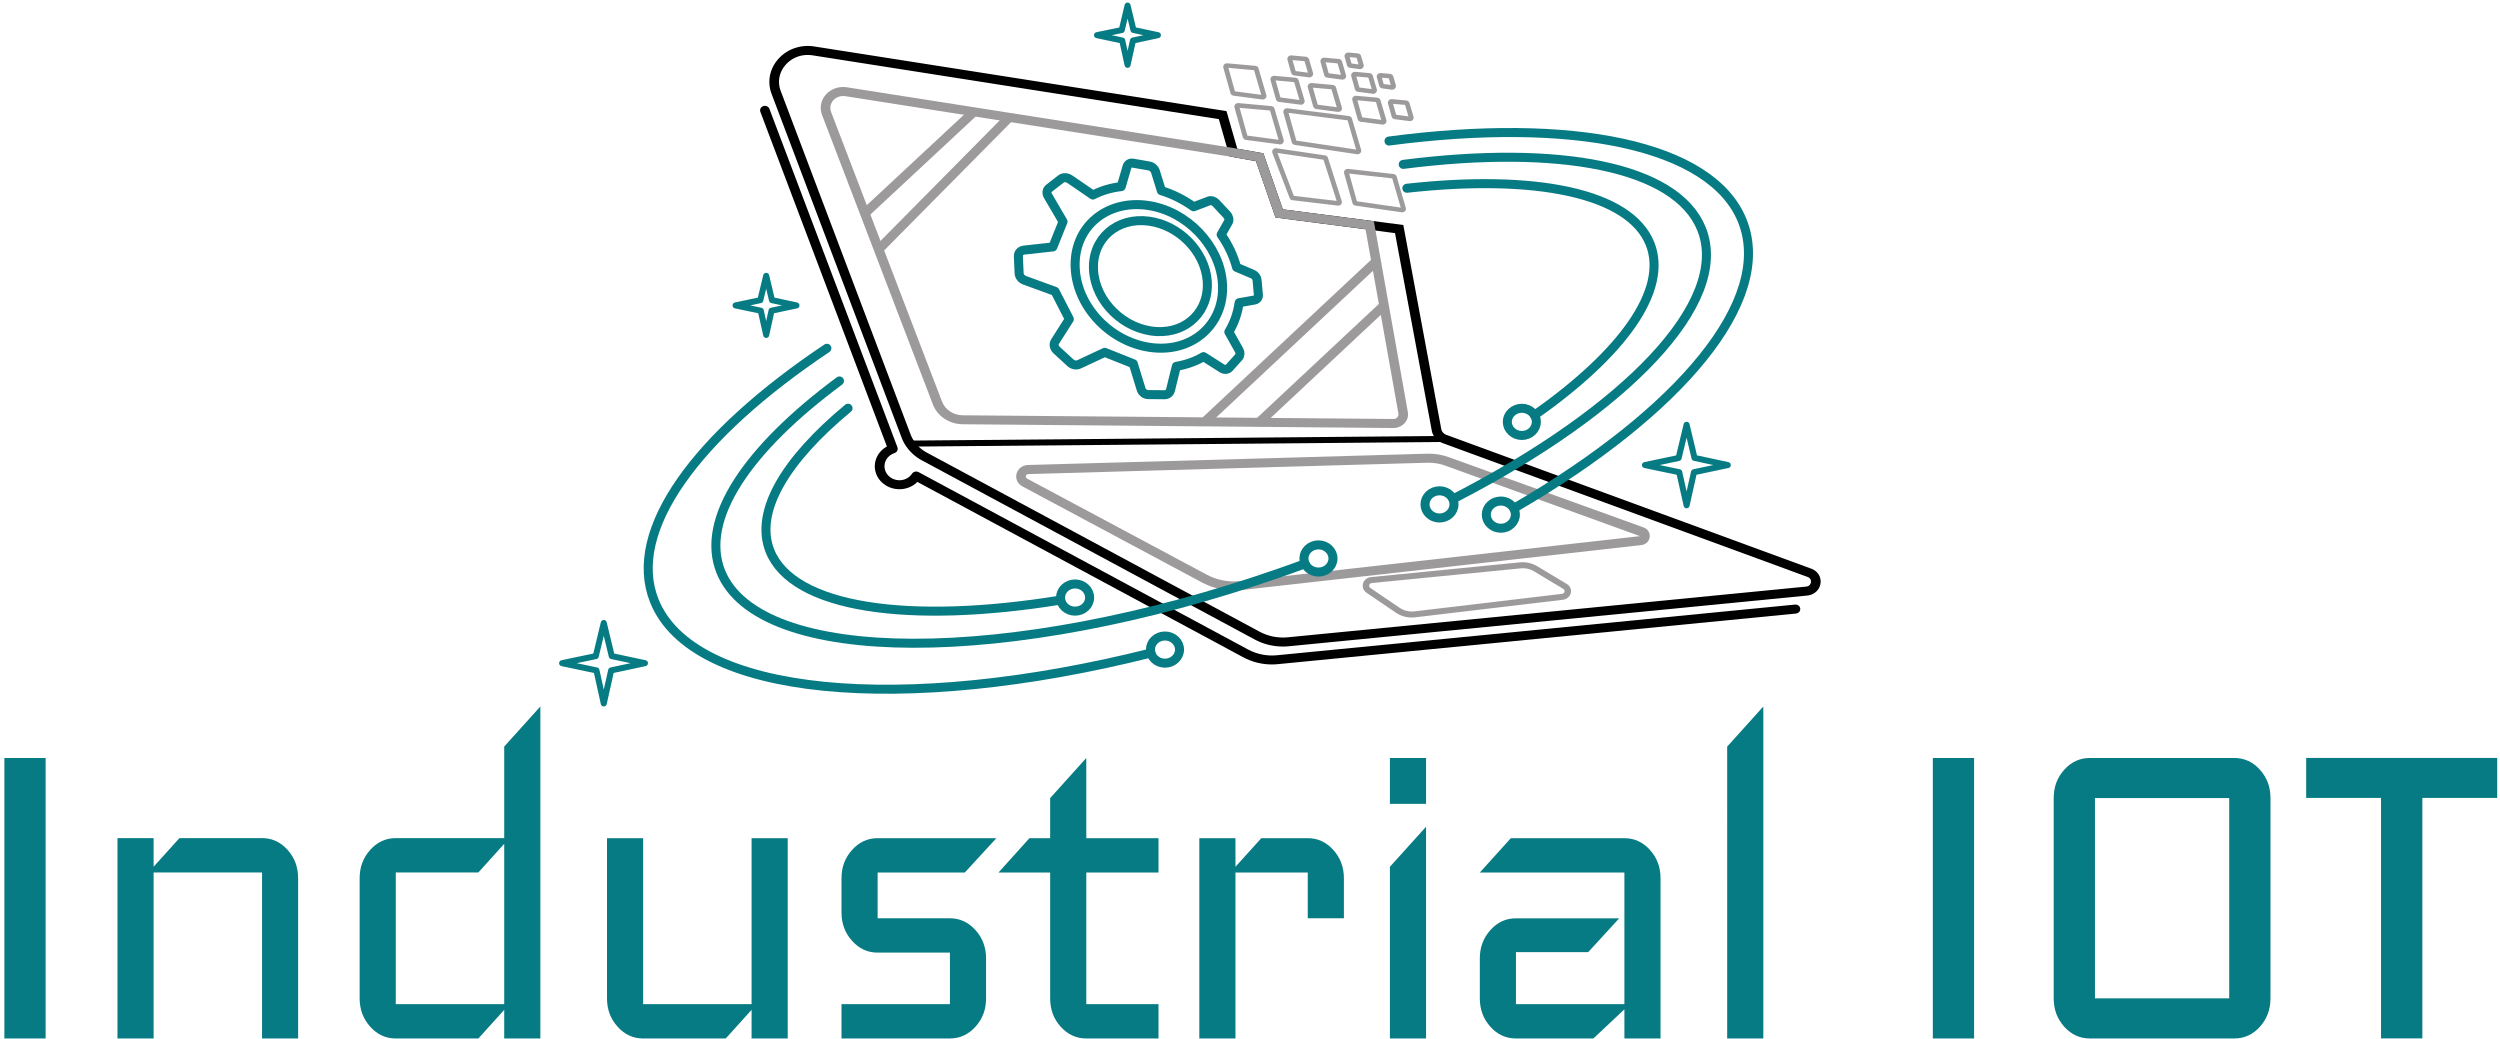
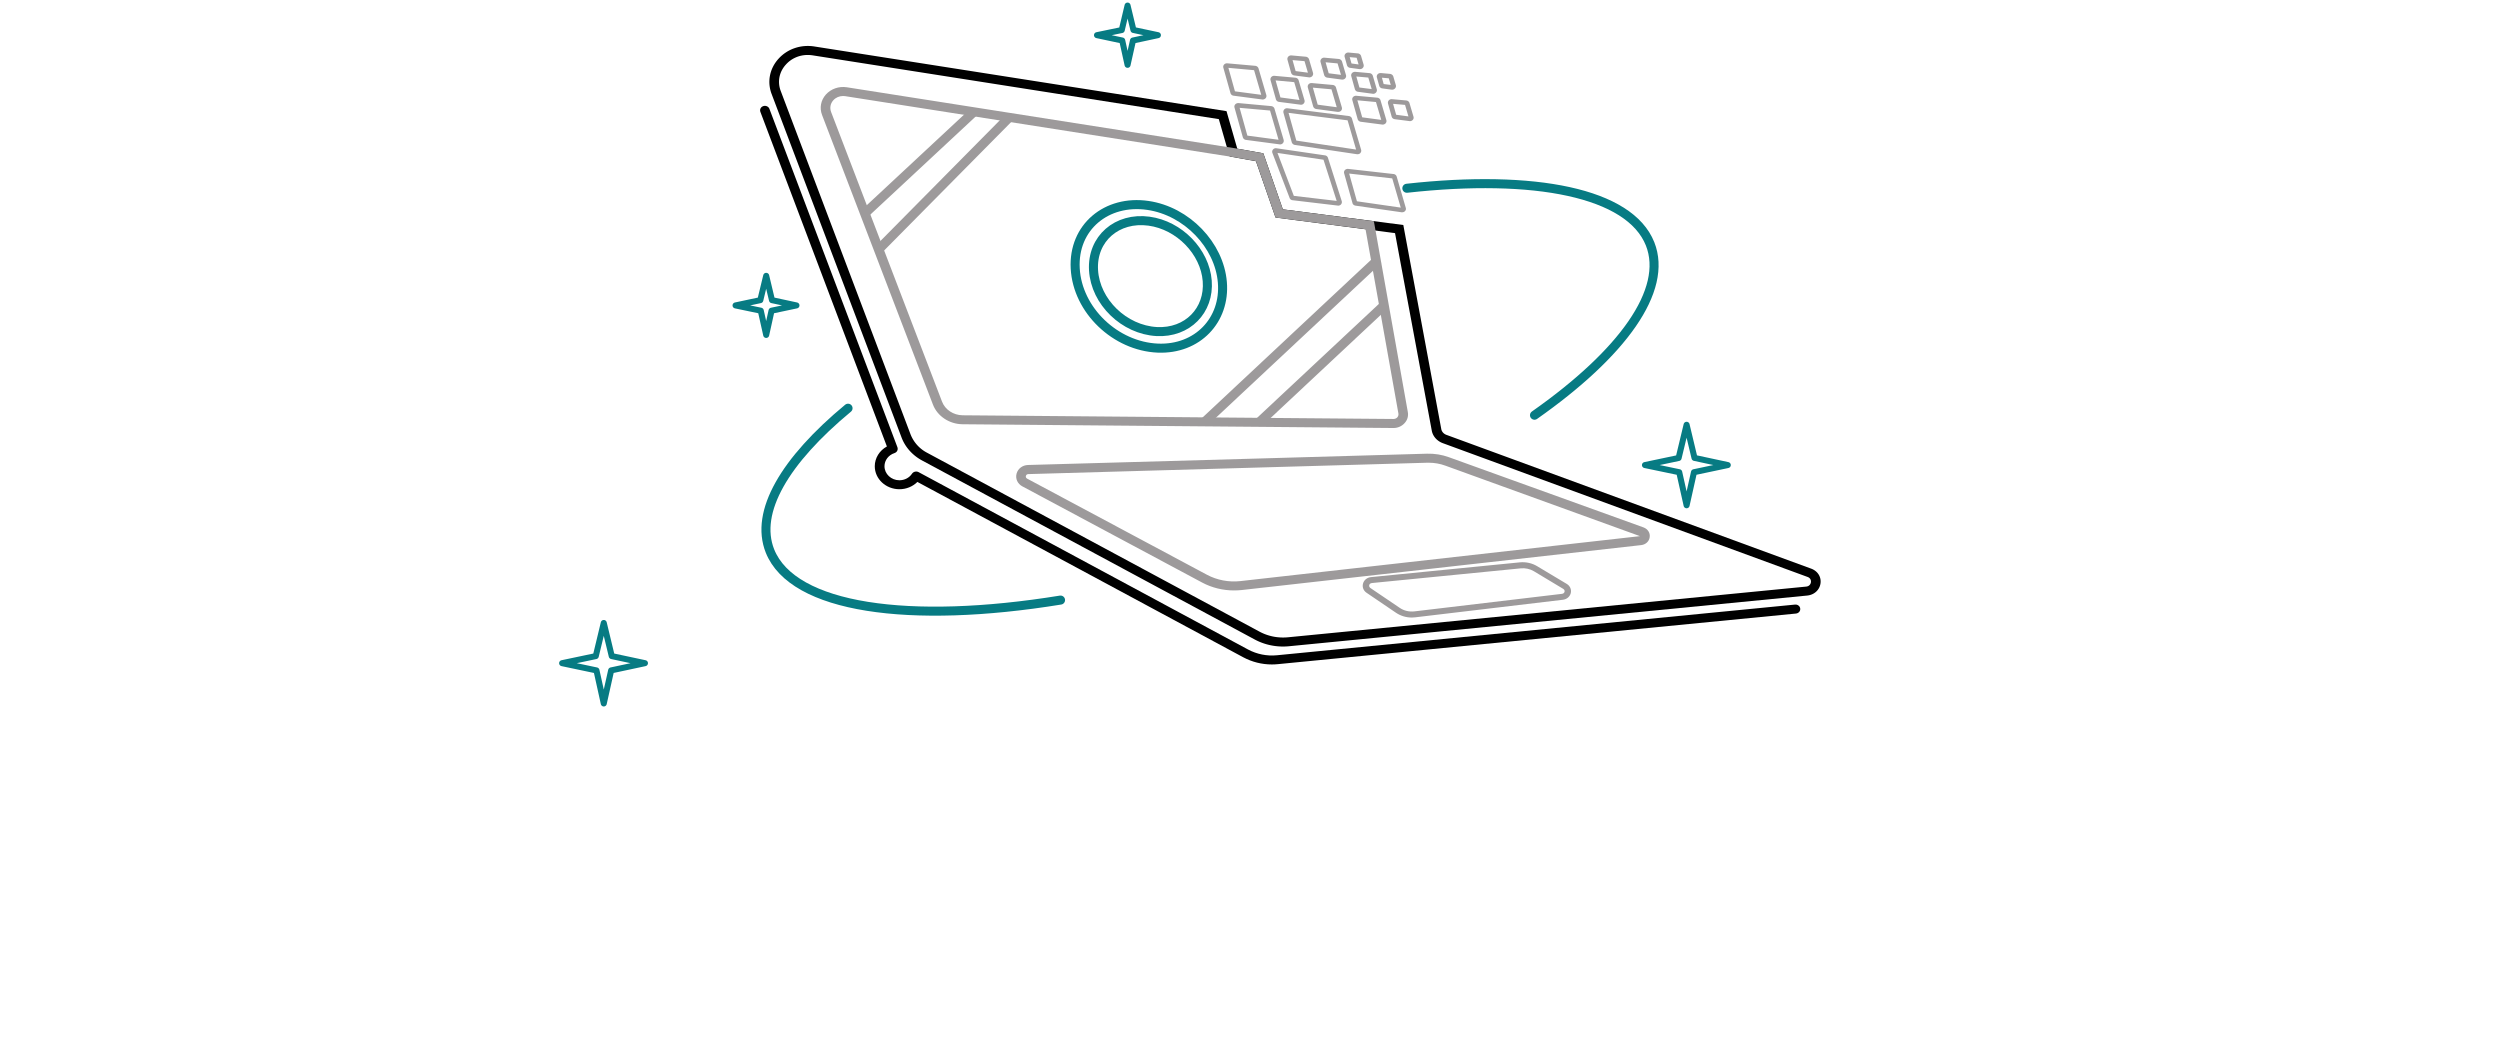
<svg xmlns="http://www.w3.org/2000/svg" width="332" height="138" version="1.2">
  <style>.s0{fill:#000}.s1{fill:#9d9a9b}.s2,.s3{fill:none;stroke:#077b83;stroke-linecap:round;stroke-linejoin:round;stroke-width:1.2}.s3{stroke-width:.8}</style>
  <g id="Calque_1">
    <path d="M168.9 88.24c-1.33 0-2.63-.33-3.79-.95L121.83 64c-.61.61-1.47.97-2.39.97-1.8 0-3.27-1.37-3.27-3.05 0-1.1.63-2.09 1.61-2.63l-16.8-44.43c-.12-.32.05-.66.39-.77.33-.11.7.06.81.37l17 44.94q.08.24-.03.47-.11.21-.36.3c-.8.26-1.33.96-1.33 1.75 0 1.02.89 1.86 1.98 1.86.69 0 1.32-.33 1.68-.88.19-.27.57-.36.87-.2l43.76 23.56c1.17.62 2.49.89 3.82.76l68.8-6.73c.35-.04.67.2.7.53.04.33-.21.62-.56.66L169.7 88.2q-.4.04-.8.04z" class="s0" />
    <path d="M170.39 85.86c-1.33 0-2.63-.32-3.79-.95l-44.15-23.76c-1.28-.69-2.25-1.78-2.73-3.07l-17.25-45.6c-.61-1.61-.27-3.36.91-4.67 1.18-1.31 2.96-1.92 4.76-1.64l54.74 8.59 1.43 4.98 3.46.62 2.59 7.44 16 2.08 5.04 27.1c.06.34.32.63.66.76l48.45 17.77c.88.32 1.38 1.11 1.25 1.98-.13.87-.84 1.51-1.77 1.6l-68.8 6.73q-.4.04-.8.04zM107.27 7.3c-1.12 0-2.17.45-2.91 1.28-.89.98-1.14 2.29-.68 3.5l17.24 45.6a4.67 4.67 0 0 0 2.17 2.43l44.15 23.76c1.16.63 2.48.89 3.82.76l68.8-6.73c.41-.04.59-.32.63-.57.04-.25-.06-.57-.44-.71L191.6 58.85c-.76-.28-1.32-.91-1.46-1.66l-4.88-26.23-15.87-2.07-2.6-7.48-3.49-.63-.12-.36-1.32-4.6-53.94-8.47q-.33-.05-.65-.05z" class="s0" />
-     <path d="m120.85 58.51 70.98-.62.01.8-70.98.62z" class="s0" />
    <path d="M163.87 78.41c-1.47 0-2.94-.36-4.21-1.04l-23.89-12.78c-.64-.34-.95-1.02-.77-1.69.18-.67.79-1.13 1.53-1.15 12.35-.33 52.57-1.49 52.98-1.5q1.51-.04 2.91.47l25.84 9.32c.57.21.9.73.82 1.29-.07.57-.53.99-1.13 1.06l-53.07 5.97q-.51.05-1.01.05zm25.87-16.96h-.2c-.4.01-40.63 1.17-52.98 1.51-.23 0-.3.17-.32.24-.02.07-.04.25.16.36l23.89 12.77c1.33.71 2.9 1.01 4.42.84l53.08-5.97-25.84-9.36q-1.06-.39-2.21-.39zM187.49 82.01c-.76 0-1.49-.22-2.11-.64l-3.9-2.65c-.42-.28-.6-.77-.47-1.23.13-.47.55-.8 1.06-.85l19.76-1.96c.81-.08 1.63.1 2.32.52l3.91 2.34c.44.26.65.74.54 1.22-.12.48-.53.83-1.06.89l-19.6 2.33q-.22.03-.45.03zm-5.51-3.93 3.9 2.64c.57.39 1.26.55 1.96.47l19.61-2.33c.24-.03.31-.22.32-.27.02-.06.04-.26-.16-.38l-3.91-2.35c-.52-.31-1.15-.45-1.77-.38l-19.76 1.95c-.25.03-.32.21-.33.26-.02.06-.05.25.14.39zM185.06 56.84h-.02l-57.22-.5c-1.75-.02-3.33-1.07-3.92-2.6l-14.73-38.47c-.36-.94-.17-1.95.51-2.72.69-.76 1.72-1.12 2.78-.96l51.5 8.09 3.81.68 2.59 7.44 12.09 1.58 4.51 25.34c.1.54-.06 1.08-.44 1.48-.37.41-.9.64-1.46.64zm-73.1-44.09c-.5 0-.97.2-1.3.57-.39.44-.49 1.01-.29 1.55l14.73 38.46c.41 1.08 1.51 1.8 2.73 1.82l57.22.49h.01c.26 0 .42-.13.5-.21q.19-.22.15-.51l-4.37-24.48-11.95-1.55-2.6-7.49-3.1-.55-51.45-8.08q-.14-.02-.28-.02z" class="s1" />
    <path d="m114.4 27.91 14.49-13.49.9.85-14.49 13.49zM116.21 32.72l17.35-17.54.94.81-17.35 17.54zM159.53 55.6l23-21.52.9.85-23 21.52zM166.82 55.6l16.54-15.47.9.85-16.53 15.47zM177.7 27.31q-.03 0-.06-.01l-5.98-.71a.458.458 0 0 1-.4-.3l-2.29-5.99q-.08-.25.09-.45.18-.2.46-.16l6.43.94c.19.02.34.15.4.32l1.83 5.75q.07.24-.09.44-.16.17-.39.17zm-5.88-1.3 5.69.67-1.75-5.47-6.11-.9zM169.99 19.18q-.04 0-.07-.01l-4.45-.59a.498.498 0 0 1-.42-.34l-1.11-3.96q-.06-.23.1-.42.18-.18.44-.17l4.33.4c.21.02.39.16.44.34l1.22 4.15q.06.25-.11.44-.15.16-.37.16zm-4.34-1.17 4.14.55-1.13-3.88-4.04-.36zm-.09-.01zM167.68 13.22q-.03 0-.07-.01l-3.79-.5a.487.487 0 0 1-.41-.34l-.95-3.38q-.06-.23.1-.42.18-.18.43-.16l3.7.33c.21.02.38.16.44.34l1.04 3.55q.06.24-.11.43-.16.15-.38.16zM164 12.13l3.49.46-.95-3.27-3.41-.31zm-.92-3.29zM172.76 13.91q-.03 0-.07-.01l-2.84-.37a.483.483 0 0 1-.41-.35l-.71-2.52q-.06-.24.1-.43.17-.18.43-.16l2.77.25c.2.02.38.16.43.35l.78 2.65q.06.24-.11.43-.14.16-.37.16zm-2.72-.97 2.53.34-.7-2.37-2.47-.23zM177.71 14.86h-.07l-2.83-.38a.514.514 0 0 1-.42-.34l-.71-2.52q-.06-.24.1-.43.18-.18.43-.16l2.77.25c.21.02.39.16.44.34l.78 2.65q.06.25-.11.44-.16.15-.38.15zm-2.72-.96 2.53.34-.7-2.38-2.47-.22zm-.69-2.44zM183.62 16.55q-.03 0-.07-.01l-2.84-.37a.5.5 0 0 1-.41-.34l-.71-2.53q-.06-.23.1-.42.18-.18.44-.16l2.77.25c.2.02.38.16.43.34l.78 2.65q.06.24-.11.43-.16.15-.38.16zm-2.72-.97 2.53.34-.7-2.37-2.47-.23zm-.69-2.44zM173.88 10.28q-.03 0-.07-.01l-1.93-.25a.51.51 0 0 1-.42-.35l-.48-1.72q-.06-.24.1-.43.18-.18.43-.16l1.89.17c.21.02.38.16.44.34l.53 1.81q.06.24-.11.44-.15.15-.38.16zm-1.82-.84 1.63.21-.45-1.53-1.59-.14zm-.09-.02zM178.27 10.57h-.07l-1.94-.26a.5.5 0 0 1-.41-.34l-.48-1.73q-.06-.23.1-.42.17-.18.42-.16l1.89.17c.2.02.38.16.44.34l.53 1.81q.06.24-.11.43-.15.16-.37.16zm-.14-.43zm-1.68-.41 1.63.21-.45-1.52-1.59-.15zM182.35 12.46q-.03 0-.07-.01l-1.93-.26a.486.486 0 0 1-.42-.34l-.48-1.73q-.06-.23.1-.42.18-.17.43-.16l1.89.17c.21.02.38.16.44.35l.53 1.8q.06.24-.11.43-.15.17-.38.17zm-1.82-.84 1.63.21-.45-1.53-1.59-.14zm1.16-1.4zM187.23 16.09q-.03 0-.07-.01l-1.93-.25c-.21-.03-.37-.16-.42-.35l-.48-1.72q-.06-.24.1-.43.17-.18.43-.16l1.89.17c.2.02.38.16.43.35l.53 1.8q.07.25-.1.44-.16.16-.38.16zm-1.82-.85 1.63.22-.45-1.53-1.59-.14zm-.09-.01zm-.37-1.63zM180.61 9.18q-.04.01-.07 0l-1.24-.17a.486.486 0 0 1-.42-.34l-.31-1.11q-.06-.24.1-.42.17-.18.44-.16l1.2.11c.21.02.38.15.44.34l.34 1.16q.06.24-.11.43-.15.16-.37.16zm-1.13-.75.94.13-.26-.89-.92-.08zM184.88 11.91h-.07l-1.24-.17a.483.483 0 0 1-.41-.35l-.31-1.1q-.06-.24.1-.43.17-.17.43-.16l1.21.11c.2.02.38.16.44.34l.34 1.16q.06.24-.11.43-.16.17-.38.17zm-1.13-.75.94.12-.26-.88-.91-.08zM186.21 28.19q-.04.01-.08 0l-6.12-.88c-.19-.03-.36-.16-.4-.34l-1.11-3.96q-.06-.23.1-.42.18-.18.44-.16l6.02.68c.2.02.37.16.42.34l1.21 4.16q.07.24-.11.43-.15.15-.37.15zm-6.01-1.46 5.82.84-1.13-3.88-5.72-.64zm-.09-.01zM180.28 20.48q-.03.01-.08 0l-8.24-1.23a.531.531 0 0 1-.41-.34l-1.11-3.95q-.05-.24.11-.43.18-.18.44-.15l8.14 1.03c.19.02.36.16.41.34l1.22 4.15q.06.24-.12.44-.13.14-.36.14zm-8.13-1.81 7.94 1.19-1.13-3.88-7.84-.99zm6.78-2.77z" class="s1" />
    <path d="M162.33 37.49c.42 5.01-3.3 8.96-8.58 8.74-5.61-.24-10.66-5.02-10.96-10.58-.3-5.48 4.16-9.17 9.65-8.37 5.17.75 9.49 5.28 9.89 10.21z" class="s2" />
    <path d="M160.32 37.3c.31 3.92-2.62 6.95-6.72 6.73-4.3-.24-8.13-3.91-8.38-8.15-.24-4.2 3.14-7.08 7.36-6.51 4.04.54 7.44 4.07 7.74 7.93z" class="s2" />
-     <path d="m166.36 36.41-2.14-.91c-.42-1.54-1.12-3.01-2.05-4.34l.95-1.67c.15-.28.08-.68-.2-.98l-1.44-1.54c-.26-.28-.63-.39-.92-.29l-2.05.78c-1.29-.93-2.74-1.66-4.28-2.14l-.78-2.52c-.11-.38-.47-.7-.86-.76l-2.11-.37c-.38-.07-.7.11-.8.43l-.78 2.68q-2.05.23-3.76 1.12l-3.05-2.09c-.39-.26-.88-.29-1.18-.05l-1.61 1.25c-.29.23-.34.63-.13 1l2 3.42-1.35 3.36-3.82.42c-.46.05-.77.39-.76.81l.1 2.27c.01.4.33.79.76.94l4.01 1.46 1.9 3.69-1.89 2.97c-.23.35-.14.83.21 1.15l1.82 1.67c.32.3.79.38 1.16.21l3.4-1.59 3.79 1.51 1.05 3.41c.13.4.51.69.92.69l2.18.02c.38.01.7-.24.79-.6l.78-3.17q2.01-.34 3.61-1.29l2.45 1.56c.33.21.73.17.97-.09l1.24-1.38c.22-.25.24-.63.06-.95l-1.36-2.42c.7-1.15 1.17-2.46 1.37-3.88l2.05-.36c.33-.06.54-.35.5-.72l-.17-1.91c-.02-.34-.26-.66-.58-.8zM152.84 86.72c-32.94 8.27-60.86 5.83-65.95-6.94-3.72-9.33 5.63-21.97 22.92-33.53M184.46 18.73c24.18-3.2 42.86.41 46.93 10.62 4.21 10.56-8.33 25.35-30.15 38.04" class="s2" />
-     <path d="M173.31 74.86q-1.65.62-3.33 1.2c-35.97 12.55-69.22 12.48-74.27-.17-2.77-6.95 3.55-16.25 15.77-25.3M186.35 21.83c20.63-2.64 36.28.23 39.62 8.59 3.87 9.7-9.98 23.99-32.88 35.78" class="s2" />
    <path d="M140.84 79.69c-20.07 3.26-35.54 1.12-38.59-6.52-2.07-5.21 2.01-12.03 10.37-18.96M186.83 25c16.96-1.88 29.58.57 32.3 7.38 2.45 6.16-3.7 14.58-15.35 22.76" class="s2" />
-     <path d="M144.7 79.36c0 1-.86 1.8-1.93 1.8-1.06 0-1.93-.8-1.93-1.8s.87-1.81 1.93-1.81c1.07 0 1.93.81 1.93 1.81zM177.02 74.17c0 .99-.86 1.8-1.93 1.8-1.06 0-1.93-.81-1.93-1.8 0-1 .87-1.81 1.93-1.81 1.07 0 1.93.81 1.93 1.81zM200.17 56.02c0 .48.2.94.57 1.28.36.34.85.53 1.36.53.51 0 1-.19 1.36-.53.36-.34.57-.8.57-1.28 0-.47-.21-.93-.57-1.27-.36-.34-.85-.53-1.36-.53-.51 0-1 .19-1.36.53-.37.34-.57.8-.57 1.27zM192.93 66.27q.16.33.16.71c0 1-.86 1.81-1.93 1.81-1.06 0-1.92-.81-1.92-1.81 0-.99.86-1.8 1.92-1.8.8 0 1.48.44 1.77 1.09zM156.64 86.27c0 .99-.87 1.8-1.93 1.8-1.07 0-1.93-.81-1.93-1.8 0-1 .86-1.81 1.93-1.81 1.06 0 1.93.81 1.93 1.81zM201.01 67.5q.22.38.23.84c0 1-.87 1.81-1.93 1.81-1.07 0-1.93-.81-1.93-1.81 0-.99.86-1.8 1.93-1.8.73 0 1.38.39 1.7.96z" class="s2" />
    <path d="m224.96 62.71 4.49-.95-4.42-.95-1.05-4.4-1.06 4.41-4.47.94 4.55.95.98 4.39zM81.16 89.03l4.49-.96-4.41-.94-1.06-4.4-1.06 4.4-4.47.94 4.56.96.97 4.39zM150.46 5.38l3.31-.71-3.25-.69-.78-3.24-.77 3.25-3.29.68 3.35.71.71 3.23zM102.46 41.26l3.31-.7-3.25-.7-.77-3.23-.78 3.23-3.29.7 3.35.7.72 3.22z" class="s3" />
  </g>
-   <path d="M6.06 100.66v37.25H.58v-37.25zm33.53 15.96v21.29H34.8v-22.05H20.4v22.05h-4.8V111.3h4.8v3.8l3.43-3.8H34.8q1.98 0 3.39 1.56 1.4 1.56 1.4 3.76zm32.17-22.8v44.09h-4.8v-3.8l-3.43 3.8H52.56q-1.99 0-3.39-1.56-1.41-1.56-1.41-3.77v-15.96q0-2.2 1.41-3.76 1.4-1.56 3.39-1.56h14.4V99.14zm-19.2 39.53h14.4v-21.29l-3.43 3.8H52.56zm52.05-22.04v26.6h-4.8v-3.8l-3.43 3.8H85.41q-1.99 0-3.39-1.56-1.41-1.55-1.41-3.76v-21.28h4.8v22.04h14.4v-22.04zm11.94 0h15.77l-4.19 4.56h-11.58v6.08h9.6q1.98 0 3.39 1.56 1.41 1.56 1.41 3.76v5.32q0 2.21-1.41 3.76-1.41 1.56-3.39 1.56h-14.4v-4.56h14.4v-6.84h-9.6q-1.99 0-3.39-1.56-1.41-1.56-1.41-3.76v-4.56q0-2.21 1.41-3.76 1.4-1.56 3.39-1.56zm37.3 22.04v4.56h-9.59q-1.99 0-3.4-1.56-1.4-1.55-1.4-3.76v-16.72h-6.86l4.11-4.56h2.75v-5.32l4.8-5.33v10.65h9.59v4.56h-9.59v17.48zm24.62-16.72v5.32h-4.8v-6.08h-9.6v22.04h-4.8v-26.6h4.8v3.8l3.43-3.8h6.17q1.99 0 3.39 1.56 1.41 1.55 1.41 3.76zm10.91-15.97v6.09h-4.8v-6.09zm0 9.13v28.12h-4.8v-22.8zm31.14 6.84v21.28h-4.8v-3.87l-4.12 3.87h-10.28q-1.99 0-3.39-1.55-1.41-1.56-1.41-3.77v-5.32q0-2.2 1.41-3.76 1.4-1.56 3.39-1.56h13.71l-4.11 4.49h-9.6v6.91h14.4v-17.48h-19.2l4.12-4.56h15.08q1.99 0 3.39 1.56 1.41 1.55 1.41 3.76zm13.65-22.81v44.09h-4.8V99.15zm27.99 6.84v37.25h-5.48v-37.25zm39.36 5.32v26.6q0 2.21-1.4 3.77-1.41 1.56-3.4 1.56h-19.19q-1.99 0-3.4-1.56-1.4-1.56-1.4-3.77v-26.6q0-2.21 1.4-3.76 1.41-1.56 3.4-1.56h19.19q1.99 0 3.4 1.56 1.4 1.55 1.4 3.76zm-23.31 26.6h17.83v-26.6h-17.83zm53.42-31.93v5.32h-9.94v31.93h-5.49v-31.93h-9.94v-5.32z" style="fill:#077b83" />
</svg>